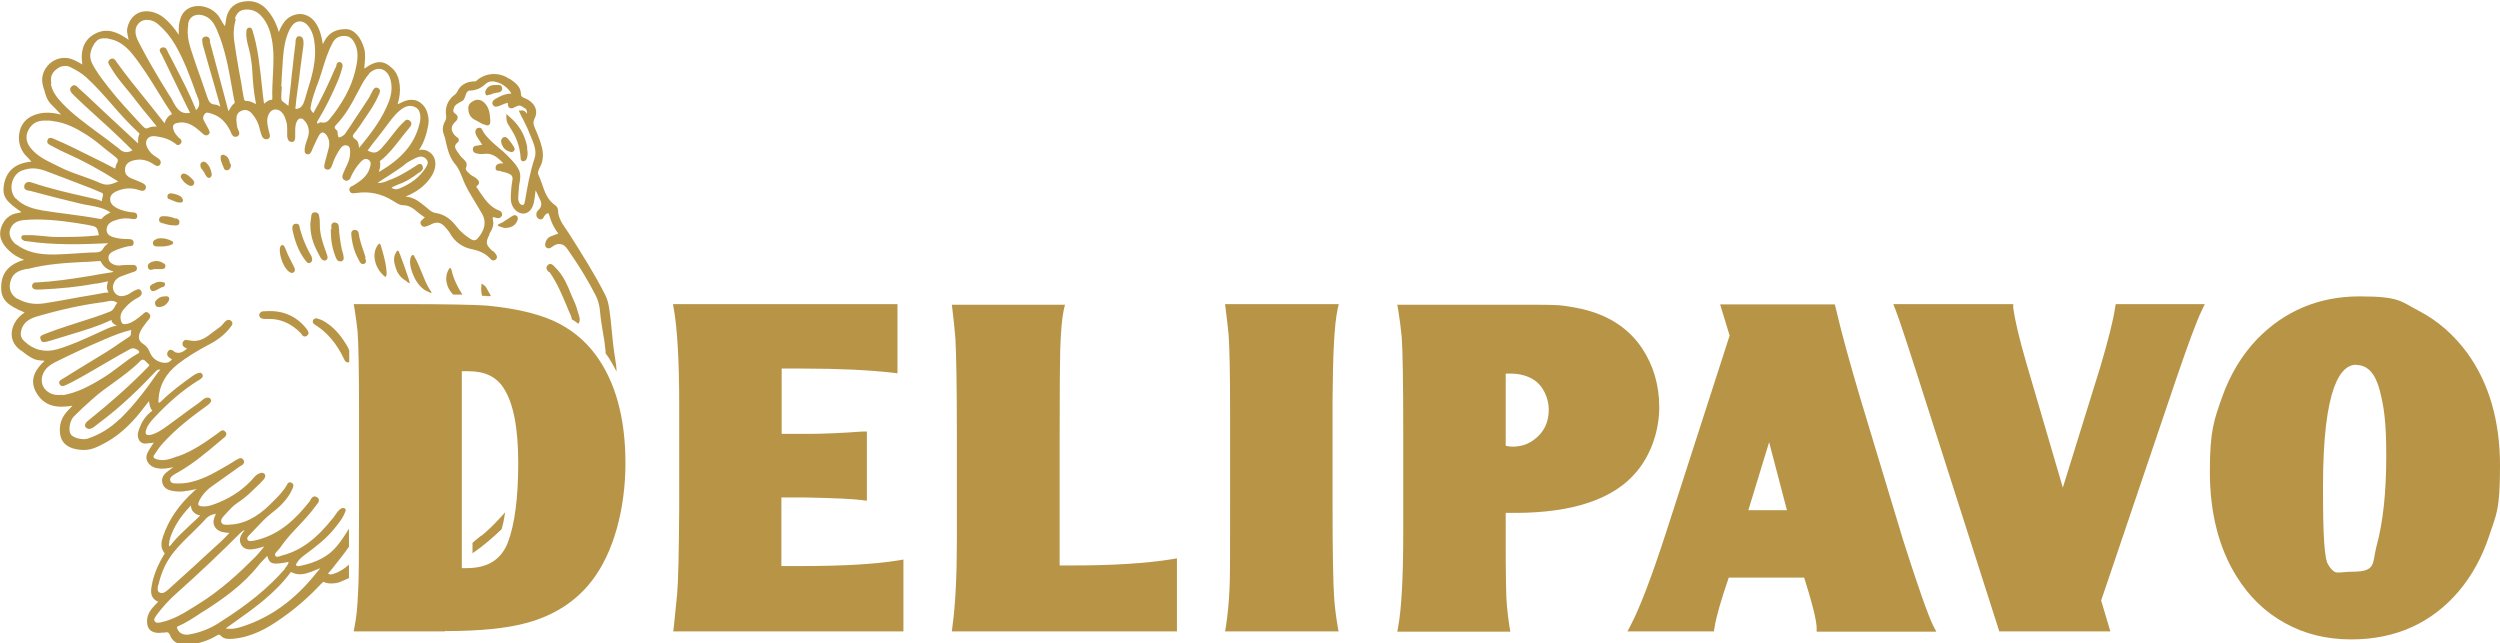
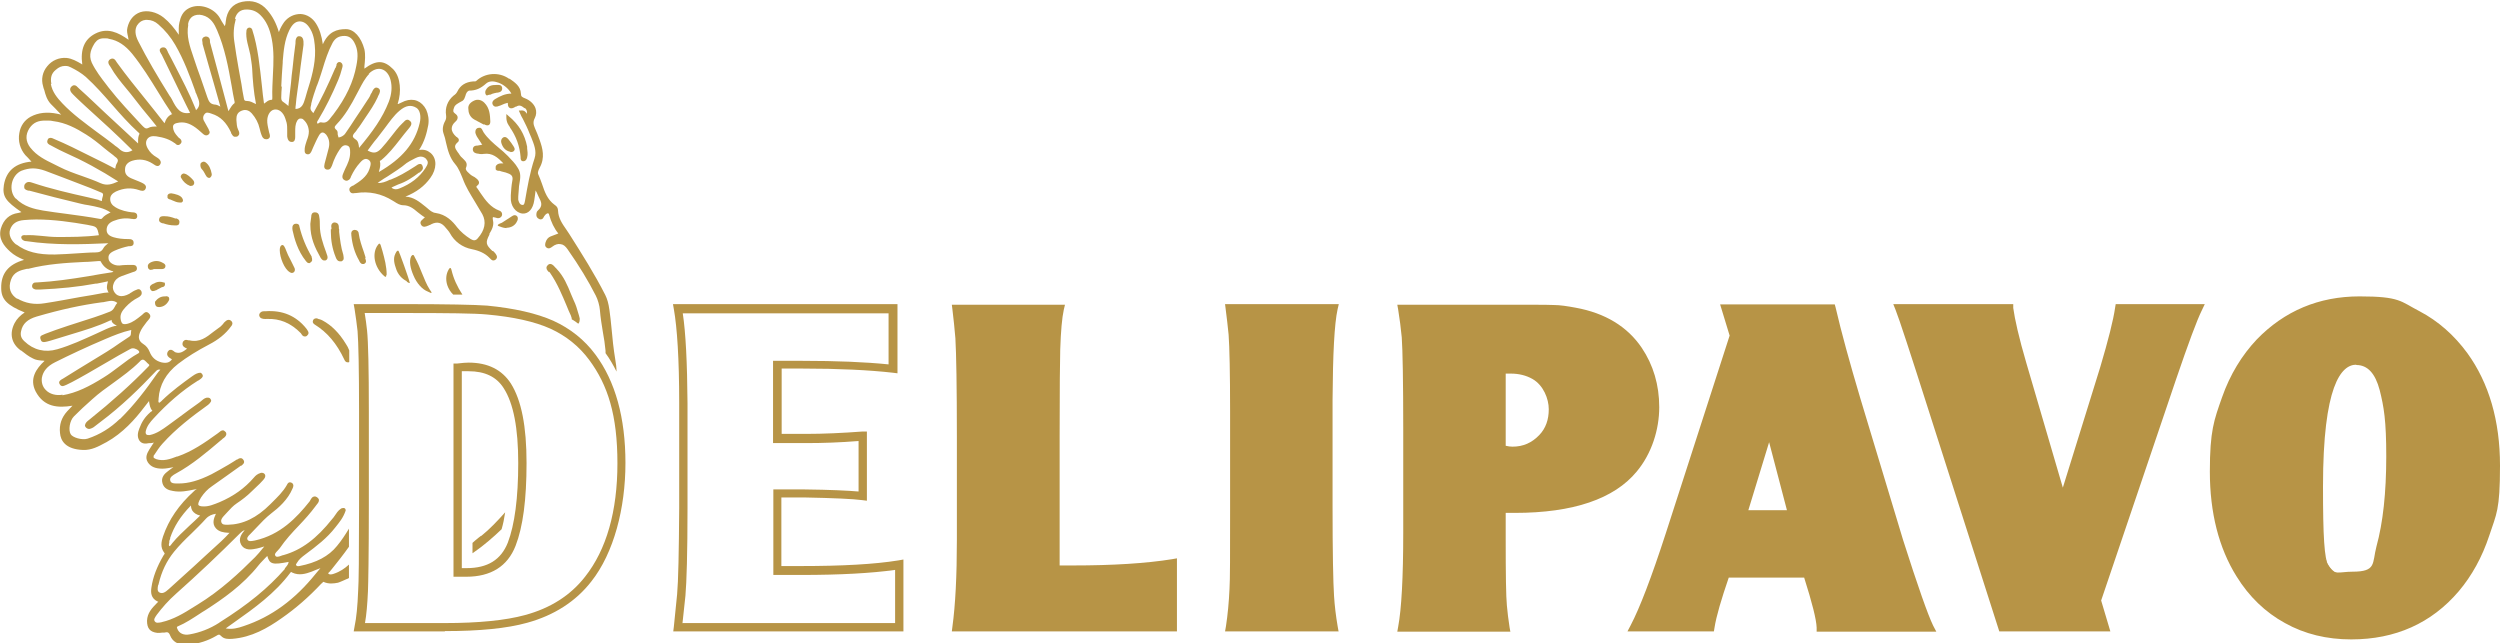
<svg xmlns="http://www.w3.org/2000/svg" viewBox="0 0 841.8 216.6" version="1.1" id="Capa_1">
  <defs>
    <style>
      .st0 {
        fill: #b79446;
      }
    </style>
  </defs>
  <path d="M162.9,41.8c.4.2.8.4,1.1.4s.4,0,.6-.1c.3-.2.5-.5.5-1.2-.1-2.2-.2-4.5-2-6.3-1-1-2.3-1.3-3.5-.7-1.7.8-2,1.9-1.9,2.7,0,1.2.4,2.8,2.1,3.7,1,.5,2.1,1.1,3.2,1.7" class="st0" />
  <path d="M109.2,87.7c.1,0,.3,0,.4,0,1-.4.7-1.5.5-1.9l-.3-.9c-1.1-3-2.1-5.9-2.1-9,0-.9,0-1.9-.2-2.9-.1-1.4-1-1.5-1.5-1.5-1.1,0-1.2,1-1.2,1.5-.1.9-.2,1.7-.3,2.3v.4c0,4.4,1.5,7.6,3.4,11,.2.3.6,1,1.2,1" class="st0" />
  <path d="M103.2,110.7c-3.5-4.4-8.1-6.3-13.8-5.9-.7,0-1.4-.1-2,.8-.3.6,0,1,.2,1.3.7.6,1.5.5,2.3.5,4.3-.2,8.1,1.4,11.4,4.8,0,0,.1.2.2.3.2.3.5.8,1.1.8,0,0,0,0,.1,0,.3,0,.6-.1.8-.4.9-.8,0-1.7-.3-2.2h0Z" class="st0" />
  <path d="M171.7,42.7v.2c2.1,3,3.3,6.3,3.6,10v.2c0,.3,0,1.2.9,1.2h0c.6,0,1.1-.4,1.3-1.3.3-1.1.1-2.1,0-3.1v-.5c-.8-4.1-2.7-7.4-6.2-10.3l-.8-.7v1.1c0,1.7.7,2.6,1.2,3.3" class="st0" />
  <path d="M105,86.5c-1.9-3.2-3.3-6.6-4.2-10.3,0-.4-.3-.7-.6-.8-.3-.1-.6-.1-1,0-.9.4-.8,1.4-.7,2.1h0c.6,2.8,1.7,6.9,4.5,10.4.2.2.5.7,1,.7s.3,0,.5-.2c.4-.2.5-.5.6-.7,0-.4,0-.8-.2-1.2" class="st0" />
  <path d="M111.4,77.2c0,.2,0,.4,0,.6v.2c0,2.9.5,5.8,1.6,8.5.2.6.6,1.5,1.5,1.5s.3,0,.4,0c.3,0,.5-.3.7-.5.3-.5,0-1.3,0-1.7-.8-2.5-1.1-5.1-1.4-7.7v-.9c-.1-.1-.1-.3-.1-.4,0-.5,0-1.2-.5-1.6-.3-.2-.6-.3-1-.3-.3,0-.6.2-.8.4-.3.4-.3.9-.2,1.4,0,.2,0,.4,0,.5" class="st0" />
  <path d="M144.1,98.2c1.5.8,1.5.5.6-.7-1.1-1.7-1.8-3.6-2.6-5.5-.7-1.8-1.5-3.7-2.5-5.5-.3-.9-.8-.8-1.2-.1-.7,1.6-.2,4,.8,6.3,1.1,2.7,3,4.8,4.9,5.5" class="st0" />
  <path d="M123.1,86.7c-.2-.6-.4-1.3-.6-1.9-.7-2-1.4-4-1.7-6.1,0-.5-.3-.9-.6-1.1-.2-.1-.5-.2-.9-.2-1.1.2-1.1,1.2-1,1.6,0,0,0,.1,0,.2h0c.3,3.1,1.1,5.9,2.6,8.5h0c.2.5.6,1.2,1.2,1.2s.3,0,.4,0c1.1-.4.7-1.4.5-1.8v-.2Z" class="st0" />
  <path d="M130.2,92.6c0-2.9-.7-5.4-1.4-8-.2-.7-.4-1.3-.6-2-.2-.6-.5-.8-.9-.2-2.2,2.8-1.3,7.6,2,10.5.5.5.8.4.8-.4" class="st0" />
  <path d="M136.9,94.8s.8.6,1.1.5c-.3-1.5-3.6-10.6-3.8-10.8-.5-.5-1.1,1-1.1,1-.8,1.6-.3,3.4.3,5.1.6,1.8,1.9,3.3,3.6,4.1" class="st0" />
  <path d="M97.4,91.6c.2,0,.5.3.8.3s.4,0,.7-.2c.4-.3.5-.9.3-1.4-.8-1.6-1.3-2.7-2.2-4.4-.7-1.5-1.1-3.2-1.8-3.4-.7,0-1,.7-1,1.7,0,2.6,1.6,6.4,3.3,7.4" class="st0" />
  <path d="M59.2,73.6h-.1c-1.3-.5-2.4-.8-3.7-.8,0,0-.2,0-.3,0-.5,0-1.3,0-1.5.9-.3,1.1.8,1.4,1.2,1.5h.2c1.1.4,2.4.7,3.9.7h0s0,0,0,0c0,0,.2,0,.3,0,.4,0,1.1,0,1.2-.9.2-1.1-.8-1.4-1.2-1.5" class="st0" />
  <path d="M170.5,76.7c1.6,0,3-.8,3.6-2.2.2-.3.5-1.1,0-1.7-.3-.3-.8-.6-1.7,0-1.1.7-2.2,1.4-3.4,2.2,0,0-1.5.5-1.4.9,0,.2.8.4.8.4.7.3,1.5.5,2.2.5" class="st0" />
-   <path d="M52.8,80.5c-1.2.3-1.3,1-1.3,1.4,0,.5.3,1.1,1.5,1.1s0,0,0,0c.2,0,.5,0,.7,0,1.4,0,2.8,0,4.4-.8.3-.3.3-.6,0-.9-1.8-1-3.5-1.3-5.4-.9" class="st0" />
-   <path d="M171.9,51.2h0s0,0,0,0c.4,0,1,0,1.3-.6.2-.3.1-.7-.2-1.2-.5-.8-1.1-1.7-1.8-2.5-.3-.3-.9-1.1-1.8-.6-.6.4-.8,1.1-.6,1.8.5,1.7,1.5,2.7,3,3" class="st0" />
+   <path d="M171.9,51.2h0c.4,0,1,0,1.3-.6.2-.3.1-.7-.2-1.2-.5-.8-1.1-1.7-1.8-2.5-.3-.3-.9-1.1-1.8-.6-.6.4-.8,1.1-.6,1.8.5,1.7,1.5,2.7,3,3" class="st0" />
  <path d="M164.1,32c.2,0,.5,0,.6-.1,0,0,.1,0,.2,0,.3,0,.6-.2.8-.3.6-.2,1.1-.3,1.6-.4h.2c.6-.1,1.7-.3,1.6-1.6-.2-1.1-1.1-1-1.6-1-.1,0-.3,0-.4,0h0c-1.4,0-2.7.2-3.5,1.7-.2.3-.3.9-.1,1.4.2.4.5.5.7.5" class="st0" />
  <path d="M51,90.8c.3,0,.5,0,.8-.2h.7c.6,0,1.2,0,1.9,0,.3,0,1.2,0,1.3-.9.1-.7-.5-1-.9-1.2-1.2-.7-2.4-.8-3.7-.3-1.3.5-1.4,1.2-1.3,1.7,0,.5.4.8.6.9.1,0,.3.1.5.1" class="st0" />
  <path d="M67.8,54.7c-.2.2-.3.4-.3.6,0,0-.2,1,.5,1.7.7.7,1,1.7,1.6,2.5.2.2.5.4.7.4s.2,0,.3,0c.4-.2.8-.8.7-1.3-.3-1.7-.9-3-1.9-3.8-.8-.7-1.4-.2-1.6,0" class="st0" />
  <path d="M62.1,58.4h0c-.5,0-.9.2-1.1.6-.2.3-.2.6,0,.9.7,1.3,1.7,2.2,3,2.7h0c0,0,.2,0,.3,0,.7,0,1-.4,1.1-.9,0-.3,0-.7-.5-1.2-.6-.7-2-2-2.8-2" class="st0" />
-   <path d="M77.5,55.2c-.3-1.2-.5-2.6-2.3-3.1-.6,0-.9.3-.9.7-.1,1.2.3,1.8.6,2.6,0,.3.2.5.3.7.1.5.3,1,.8,1.2,0,0,.2,0,.4,0s.2,0,.4,0c.6-.3,1.1-1.1.9-2v-.2Z" class="st0" />
  <path d="M55.4,99.8c-1.3,0-2.4.7-3.2,1.8h0c0,.1,0,.3,0,.3,0,.7.2,1,.4,1.2.2.2.5.3.9.3s0,0,.2,0c1.4-.1,2.5-.9,3.2-2.3.2-.4,0-.8,0-.9-.3-.5-1-.5-1.2-.4" class="st0" />
  <path d="M52.8,97.6c.5-.3,1-.5,1.7-.9.9-.1,1.2-.6,1-1.5-1.5-.5-2.6-.4-3.7.3,0,0-.2,0-.3.1-.4.2-1.4.7-.9,1.7.1.3.4.6.6.7.1,0,.2,0,.4,0,.4,0,.7-.2,1-.3h.2Z" class="st0" />
  <path d="M57.7,65.1c-.7,0-1.1.2-1.3.7,0,.3,0,.6,0,.8.1.2.3.4.6.5.4,0,.7.3,1.1.4.7.3,1.5.7,2.5.7s.3,0,.5,0c.6-.3.6-.7.4-1.2-.5-1.3-2.6-1.7-3.8-1.9" class="st0" />
  <path d="M162,180.4c-.7.5-1.3,1-2,1.6-.3.3-.6.5-.9.8v3.5c3.8-2.6,7.1-5.5,9.8-8.1.5-1.7.9-3.6,1.2-5.7-2.5,2.8-5.1,5.6-8.1,8" class="st0" />
  <path d="M106.3,193.2c-7,8.7-14.9,14.5-24.2,17.6-2,.7-3.9,1.2-6.1.8.9-.7,1.9-1.3,2.8-2,6.8-4.8,13.8-9.8,19-16.8.2-.2.2-.3.6,0,2.3,1.1,4.6.4,6.5-.3,1-.4,1.9-.8,3-1.2-.6.7-1.1,1.3-1.6,1.9M73.8,209.7c-3.1,2-6.5,3.3-9.9,3.9-2,.4-3.6-.3-4.2-1.9-.2-.6-.2-.6.2-.8,2.6-1.1,5-2.7,7.3-4.2.6-.4,1.2-.8,1.9-1.2,5.9-3.8,12.7-8.5,18-15.2.7-.9,1.5-1.6,2.3-2.5.2-.2.4-.4.6-.6.8,2.9,1.9,3,7.2,2-.2.9-.4,1.1-1.3,2.2v.2c-5.6,6.4-12.3,11.9-22,18M54.5,209.5c-1.2.2-1.9.4-2.4-.3-.4-.6,0-1.2.7-2.2,1.8-2.4,3.9-4.8,6.5-7.1,7.2-6.4,14.5-13.3,21.7-20.5.4-.4.8-.7,1.4-.9-1,1.2-2.3,2.9-1.2,4.9,1.3,2.2,3.7,1.6,5.3,1.3.8-.2,1.6-.4,2.5-.7,0,0,0,0,0,0-.2.2-.3.4-.5.6-.9,1.1-1.7,2.1-2.6,3-5.3,5.3-11.7,11.3-19.4,16l-1.3.8c-3.3,2.1-6.8,4.2-10.8,5.1M53.4,197v-.3c1-4.3,2.7-7.8,5.2-10.9,1.8-2.2,3.8-4.2,5.8-6.1,1.6-1.6,3.3-3.2,4.9-5,1-1.1,2.1-1.5,3.4-1.7-.7,1.5-1.4,3.3,0,4.9,1.1,1.2,2.6,1.4,4.1,1.5.2,0,.3,0,.5,0-1.8,2-3.8,3.8-5.7,5.5-.8.7-1.5,1.4-2.3,2.1-2.7,2.5-5.4,5-8.1,7.4-1.4,1.3-2.9,2.6-4.3,3.9-1.3,1.2-2.2,1.7-3.2,1.2-.8-.4-.7-1.4-.4-2.7M57,182.6v-.3c0-.3.2-.6.3-.9v-.3c1.3-3.8,3.4-7.2,7-10.9,0,.7.2,1.3.5,1.8.5.7,1.3,1.3,2.6,1.6-1.2,1.2-2.4,2.3-3.6,3.4-2.1,2-4.1,3.8-5.8,5.9,0,.1-.2.2-.3.4-.2.2-.5.7-.6.6-.3-.1-.3-.5-.1-1.2M40.3,141.1c-3.1,3-6.6,5.2-10.8,6.6-1.9.6-5.1-.4-5.7-1.5-.8-1.3-.4-4.5,1.1-6,1.9-1.9,3.8-3.7,6.2-5.8,2.2-2,4.7-3.8,7.1-5.5,3-2.2,6.1-4.4,8.8-7.1.4-.5.8-.7,1.1-.7.4,0,.8.4,1.2.8.2.2.3.4.5.5.1.1.5.4.5.5s0,.1-.3.5c-5.8,6-12.3,11.8-19.9,17.9-.8.6-1.3,1-1.5,1.9,0,.7.9,1.4,1.7,1.2,1.2-.4.9-.3,3.5-2.3,7.1-5.3,13.4-11.5,18.5-16.9.6-.7,1.1-.9,1.7-.7,0,0,0,0-.1.1-.4.4-.7.8-1,1.2-3.6,5.2-7.7,10.6-12.5,15.3M21.1,132.9c-2.2.4-4.4-.2-5.7-1.6-1.1-1.1-1.5-2.6-1.3-4.1.4-2.2,1.8-3.9,4.4-5.2,5-2.5,10.5-5.1,17.1-7.9,2.6-1.1,5.5-2.3,8.6-3,0,.3-.1.6-.1.9,0,.7-.1,1.1-.6,1.4-1.1.7-2.2,1.5-3.3,2.2-1.3.9-2.7,1.9-4.2,2.8l-1.3.8c-4.3,2.6-13.4,8.2-13.5,8.3-.6.3-1.2.7-1.3,1.2,0,.6.5,1.4,1.3,1.3,1.9-.3,13.8-7.5,18.9-10.4l3.8-2.1c.5-.3,1.2-.3,1.8,0,.6.2,1.1.6,1.2,1,0,.1,0,.2-.2.4-2.4,1.3-4.6,3-6.7,4.6-1.6,1.2-3.3,2.5-5.1,3.6-4.8,3-9.1,5.2-13.9,6M8,114.7c-.9-.9-1.2-1.9-.9-3.2.5-2.5,2.2-4,5.2-4.9,8.2-2.4,15.2-3.9,21.9-4.8.4,0,.9-.1,1.3-.2.7-.1,1.3-.3,2-.3s1.4.2,2,.7c-.4.4-.6.8-.8,1.2-.4.7-.7,1.3-1.6,1.7-3.5,1.4-7.3,2.6-10.8,3.7-3.5,1.1-12.3,4-12.6,4.6-.2.3-.2.7,0,1.1.1.4.3.7.6.8.5.2,1.1,0,1.6-.1.3,0,5.9-1.8,8.3-2.5,4.3-1.3,8.7-2.6,12.9-4.6h.2c0-.1.2-.2.3-.2-.3,1.2,2,2,1.7,2-1.6,0-5.4,2-7,2.7-4.2,1.9-8.5,3.9-13,5.2-4.1,1.2-8,.3-11.1-2.7M5.9,100.7c-2.4-1.5-3.2-3.7-2.2-6.5.9-2.6,3.1-3.2,5.4-3.7h.5c6.2-1.6,12.6-2,18.8-2.3,1.6,0,3.1-.2,4.8-.3.1,0,.2,0,.3,0,.2,0,.3,0,.4.1.9,1.8,2.3,2.9,4.3,3.4-.2.2-.4.3-.6.3-1.3.2-2.5.4-3.8.6-1.3.2-2.7.5-4,.7-6.1,1-11.7,1.8-17.3,2.1h-.2c-.4,0-.9,0-1.2.4-.2.2-.3.5-.3.8,0,.9.8,1.1,1.3,1.2.1,0,.2,0,.3,0,.3,0,.7,0,1,0,6.8-.3,12.9-.9,18.8-2h.4c1.4-.3,3.1-.6,3.4-.7.7-.4,0,.6,0,2,0,.9.8,2.3.8,1.7,0,0-1.3,0-1.7.1-2.7.5-5.3,1-8,1.4-3.9.7-8,1.5-12,2.1-3.5.6-6.6,0-9.3-1.6M5.5,82.4c-1.8-1.4-2.7-3.4-2.1-5.1.7-2,2.2-3,4.7-3.2,1.4-.1,2.7-.2,4.1-.2,6,0,12,.9,17.2,1.8,3.2.6,3.3.6,3.9,3.5-4.7.6-9.5.6-14.1.6-3.4,0-7.1-.8-10.6-.6-2.2-.3-1.7,2,.3,2,9.3,1.4,18.7,1.1,27.6.7,0,0-.2.1-.3.2-.5.4-1.1.9-1.4,1.5-.6,1.1-1.4,1.4-2.7,1.4-2,0-4,.2-6,.3-2.5.2-5.1.3-7.6.4-5.7.1-9.7-.9-13-3.4M33.8,79.7h0s0,0,0,0ZM5.3,66.9c-1.2-1.3-1.7-3.2-1.3-5.2.4-1.9,1.6-3.5,3.2-4.2,1.3-.5,2.6-.8,3.9-.8s2.7.3,4.1.8c3.8,1.4,7.6,2.9,11.3,4.3l3.9,1.5c.6.2,1.1.5,1.7.7.6.3,1.3.5,1.9.8.9.3.8.8.5,1.7-.1.4-.2.7-.2,1.2-.2,0-.4-.1-.6-.2-.2,0-.4-.1-.5-.2l-3.3-.8c-6.3-1.4-12.8-2.9-19.1-5-.6-.2-1.3-.4-1.9,0-.3.2-.6.5-.7.9-.1.4,0,.7,0,1,.3.5.9.7,1.4.8.1,0,.2,0,.3,0,5.5,1.5,11.4,3,17.3,4.4.9.2,1.7.4,2.6.5,2.6.5,5.2.9,7.5,2.5,0,0-.1,0-.2,0-1,.5-2,1-2.7,1.9-.2.2-.3.3-.8.2-3.8-.7-7.6-1.2-11.3-1.7-2.5-.3-5.2-.7-7.8-1.1-2.9-.5-6.5-1.3-9.2-4.1M10.2,49.7c-1.6-2.1-1.7-4.3-.3-6.5,1.4-2.1,3.2-2.6,5.3-2.6s1.8,0,2.8.2c4.1.5,7.7,2.4,11,4.5,2.1,1.3,4.1,2.9,6,4.5,1,.8,2.1,1.7,3.2,2.5l.2.2c1.2.9,1.7,1.3.9,2.6-.3.5-.4,1.1-.5,1.7,0,0,0,0,0,0l-3.7-1.9c-3.6-1.8-7.3-3.6-10.9-5.4-1.9-.9-3.8-1.8-6.2-2.8-.4-.2-.9-.4-1.4-.2-.2,0-.5.3-.6.7-.4,1,.5,1.5,1,1.7l1.3.7c1.1.6,2.3,1.2,3.4,1.7,6.3,2.8,12.2,6,18.1,9.8-2.2,1-3.8,1.5-5.9.6-2-.9-4.2-1.7-6.2-2.4-2.6-.9-5.4-1.9-7.9-3.2-.5-.3-1.1-.5-1.6-.8-2.9-1.4-5.9-2.9-7.9-5.5M17.3,28.3c-.4-2.1,0-3.6,1.5-4.8,1-.9,2-1.3,3.1-1.3s1.3.2,2,.5c1.8.9,3.5,1.9,5,3.2,3.2,2.9,6.1,6.2,8.8,9.3,2.8,3.2,5.7,6.5,8.9,9.4h.1c0,.2.2.3.3.4-.5.9-.5,1.8-.5,2.6,0,.2,0,.5,0,.7l-2.8-2.6c-2.8-2.6-5.5-5.1-8.3-7.7-1.2-1.1-2.4-2.3-3.6-3.4-1.8-1.7-3.5-3.3-5.3-4.9,0,0-.1-.1-.2-.2-.3-.3-.7-.8-1.3-.8h0c-.4,0-.7.2-1,.5-.9,1,0,2,.6,2.6.8.8,1.6,1.6,2.8,2.7l1.4,1.3c5.2,4.7,10.6,9.6,15.8,14.8-1.7,1-3.2.8-4.6-.6-.4-.4-.8-.6-1.2-.9-.2-.2-.4-.3-.6-.5-1.8-1.4-3.7-2.8-5.5-4.1-4-3-8.2-6-11.7-9.7-1.7-1.8-3.4-3.8-3.9-6.6M32,14.4c.7-1,1.6-1.5,3-1.5s1.1,0,1.8.2c2.9.5,5.4,2.2,7.7,5,3.3,4.1,6.1,8.6,8.8,13,1.4,2.3,2.9,4.7,4.4,6.9v.2c.2,0,.2.1.3.2,0,0,0,0,0,0-1.5.6-2.1,1.7-2.6,3.1-2-2.6-4.1-5.2-6.1-7.7-3.3-4.1-6.8-8.4-9.9-12.7,0,0-.1-.2-.2-.3-.3-.5-.9-1.5-2-.9-.4.2-.6.5-.7.8-.1.6.2,1.1.5,1.5,0,0,.1.2.2.3,1.5,2.7,3.5,5.1,5.4,7.4.8,1,1.7,2,2.5,3.1,1.8,2.4,3.7,4.7,5.7,7.1.7.8,1.3,1.7,2,2.5-1.1,0-2,0-2.9.5-.6.3-1,.2-1.7-.5l-.4-.4c-3.8-4.1-7.8-8.3-11.3-12.8l-.6-.8c-1.8-2.3-3.7-4.8-5-7.5-1.2-2.7-.1-4.9,1.2-6.9M46.3,8.4c.6-1,1.6-1.6,2.7-1.7.2,0,.4,0,.6,0,1.3,0,2.6.5,3.7,1.5,2.3,2,4.2,4.3,5.7,6.9,2.9,5,4.9,10.4,6.8,15.7v.2c.2.4.4.7.5,1.1.8,1.9,1.4,3.5-.3,5,0-.2-.2-.4-.2-.6-2-5-4.6-9.9-7-14.6-.8-1.5-1.5-3-2.3-4.4,0,0,0-.2-.1-.3-.2-.4-.4-1-1-1.2-.3-.1-.6,0-.9,0-.4.2-.6.4-.7.7-.1.5.2,1,.4,1.3,0,.1.1.2.2.3,2.7,5.6,5.4,11.2,8.1,16.7l1.5,3c-3.3.6-4.6-1.5-6.1-4.5-.1-.2-.3-.5-.4-.7,0-.1-.2-.2-.3-.4-4.3-6.9-7.7-12.7-10.6-18.4-1.2-2.3-1.3-4.2-.3-5.7M63.3,8.2c.2-1.3.8-2.2,1.6-2.7.8-.5,2-.7,3.2-.4,2.9.7,4.1,3,5,5.1,2.6,6,3.8,12.5,4.9,18.7.3,1.8.6,3.6,1,5.4,0,.3,0,.4,0,.4-.8.6-1.2,1.3-1.7,2.1-.1.2-.2.4-.4.6l-1-3.8c-1.7-6.5-3.5-13-5.2-19.4,0-.1,0-.3,0-.4,0-.4-.1-1-.6-1.3-.2-.1-.4-.2-.6-.2s-.3,0-.4,0c-.4.1-.7.3-.9.6-.3.5,0,1.1,0,1.6,0,.1,0,.2,0,.3.7,2.5,1.4,4.9,2.1,7.4.6,2,1.1,3.9,1.7,5.9.6,2,1.1,4,1.7,6l.5,1.8s0,0,0,0c-.7-.4-1.3-.7-2-.7-1.5-.2-1.9-1.1-2.4-2.5-.7-2.1-1.5-4.3-2.2-6.4-.8-2.2-1.6-4.4-2.3-6.6l-.2-.6c-1.2-3.5-2.4-7-1.7-10.8M79.1,6.3c.6-2.1,1.9-3.1,3.9-3.1h0c1.9,0,3.4.6,4.7,1.9,1.9,1.9,3.1,4.4,3.8,8,.8,4,.6,8.1.4,12-.1,2.5-.3,5.2-.2,7.8h.5s-.5,0-.5,0c0,.6,0,.6-.2.7-.8,0-1.4.4-1.9.8-.2.2-.5.3-.7.5-.3-2-.5-3.9-.7-5.9-.7-6.2-1.3-13-3.3-19.1-.4-.9-1.7-.8-1.9.3-.4,2.8.8,5.7,1.3,8.3.2,1.5.5,3,.6,4.5h0c.2,4,.5,7.9,1.3,12,0,0,0,0-.1,0-1-.5-1.9-1-2.9-1s0,0-.1,0c-.7,0-.9-.2-1-1-.3-1.6-.6-3.1-.8-4.7-.3-1.8-.7-3.6-1-5.5-.5-2.9-1-5.8-1.4-8.8-.4-2.5-.2-5.1.5-7.6M47,45.1h0l.4.3-.4-.3ZM94.7,29.2c.1-2.6.3-5.4.5-8.1v-.5c.3-3.5.6-7.1,2.2-10.4,1-2,2-2.9,3.4-3,1.4,0,2.6.7,3.7,2.6,1.3,2.2,1.5,4.8,1.6,7.2.1,4.8-1.3,9.5-2.7,13.9l-.6,2.1c-.6,2-1.1,3.6-3.3,3.7,0-.5,0-1,.1-1.4.1-1.4.3-2.9.5-4.3.4-2.8.8-5.7,1.1-8.5.3-2.5.7-4.9,1-7.4,0-.7.1-1.7-.4-2.4-.2-.3-.6-.5-1-.5,0,0,0,0-.1,0-.2,0-.4,0-.6.2-.5.4-.6,1.2-.6,1.9v.3c-.4,2.8-.7,5.6-1,8.5-.2,1.6-.4,3.1-.5,4.7-.2,2-.5,4-.7,6.1l-.2,1.8c0,0-.1-.1-.2-.2-.6-.5-1.1-.9-1.7-1.3-.4-.3-.5-.7-.5-1.4,0-1.2.1-2.4.2-3.7M106.7,28.9c.3-.7.5-1.4.8-2.2.4-1.1.7-2.2,1.1-3.4.9-3,1.9-6.1,3.4-8.9.9-1.6,2.1-2.3,4-2.3,1.4,0,2.5.7,3.3,2.2,1.3,2.4,1.3,4.8.7,7.8-1,5.4-3.4,10.7-7.8,16.5-.2.2-.3.4-.5.6-1.1,1.5-1.8,2.4-3.5,2-.5-.1-.8.2-1.1.4,0,0-.2.1-.2,0-.3-.4-.1-.7.3-1.3h0c2.4-4,4.6-8.4,6.7-13.4.5-1.2.9-2.4,1.2-3.6l.2-.7c.2-.6,0-1.4-.8-1.7-.1,0-.2,0-.3,0-.6,0-.9.7-.9.9,0,0,0,.1,0,.2,0,.2-.1.3-.2.5,0,.1,0,.3-.2.4-2.6,6.1-4.9,10.8-7.4,15.2-1.1-1.2-1.1-1.4-.7-3v-.2c.5-2.1,1.2-4.1,1.9-6.1M124.1,24.9c1.4-1.4,3-2,4.4-1.6,1.4.4,2.5,1.7,3,3.6.6,2.3.4,4.8-.6,7.4-2.1,5.4-5.4,10-10,15.5-.1-1.2-.3-2.3-1.1-2.8-.6-.4-1-.8-1-1.1,0-.4.3-.9.8-1.4.2-.2.4-.5.6-.8.2-.3.4-.6.6-.8.2-.3.5-.7.7-1,.5-.8,1.1-1.6,1.6-2.4,1.5-2.2,3-4.4,4.1-6.8,0-.1.1-.3.2-.5.4-.7,1-1.9,0-2.5-.2-.1-.4-.2-.6-.2s-.2,0-.3,0c-.6.2-.9.8-1.2,1.4,0,.2-.2.3-.2.4-.2.3-.4.6-.5,1-.2.4-.5.9-.8,1.3-1.4,2.1-2.7,4.2-4.1,6.2-1.1,1.7-2.2,3.4-3.4,5.1-.6.9-1.6,1.3-2.3,1.4-.1-.1-.2-.8-.3-1.1,0-.2,0-.4,0-.5,0-.5-.3-.9-.6-1.1-.3-.3-.4-.5-.4-.7,0-.3.2-.6.6-1,2.9-3,5-6.7,6.8-10.2.3-.5.5-1,.8-1.5,1-1.9,2-3.9,3.5-5.4M134.5,37.3c2.1-1.8,3.9-2.1,5.7-1,1.2.7,1.7,2.9,1.1,5.2-1.6,6.8-5.9,11.9-13.7,16.4,0-.2,0-.3.1-.5.3-1.1.5-2.1.2-3.2,0,0,.2-.1.3-.2.1,0,.2-.1.3-.2,2.3-1.9,4.2-4.3,6-6.6,1-1.3,2.1-2.7,3.2-4,.4-.5.9-1.1.8-1.7,0-.3-.2-.6-.6-.9-.2-.2-.5-.3-.7-.3-.6,0-1,.5-1.3.8,0,.1-.2.2-.3.3-1.5,1.4-2.7,3.1-3.9,4.6-1.1,1.4-2.2,2.8-3.4,4.1-1.4,1.4-2.4,1.6-4.1.8-.3-.2-.4-.2-.4-.2,0,0,0-.1.2-.3.4-.5.7-1,1.1-1.5.6-.8,1.2-1.6,1.9-2.4.9-1.1,1.7-2.3,2.6-3.4,1.5-2,3-4.2,4.9-5.8M143.5,53.6c.9.9.6,1.7-.3,3.1-2,3-4.8,5.2-8.8,6.8-1,.4-1.8.3-2.6-.3.1,0,.2-.1.3-.2.7-.3,1.3-.6,2-.9,2.7-.9,4.9-2.4,7-4h.2c.4-.4,1-.8,1.1-1.4,0-.3,0-.6-.2-1-.2-.4-.5-.5-.7-.5-.6,0-1,.3-1.4.6,0,0-.2.1-.3.2-3.1,2-5.7,3.5-8.3,4.5h-.2c-1.4.7-2.7,1.2-4.1,1.1,0-.1.3-.2.5-.4l.3-.2c.8-.6,1.7-1.1,2.5-1.6,2.1-1.4,4.4-2.8,6.4-4.5.7-.5,1.5-.9,2.3-1.3.3-.2.6-.3,1-.5,1.3-.6,2.4-.5,3.4.5M117.5,194.1c0-1.1,0-2.4,0-4-1.4,1.3-3,2.4-5.1,3.1-.8.3-1.5.3-1.8,0-.1-.1-.2-.2.4-.7.2-.2.3-.3.4-.5l.2-.2c2-2.5,4-5,5.9-7.7,0-1.8,0-3.9,0-6.1-1.2,2-2.5,4-4,5.8-2.8,3.5-7,5.7-12.7,6.8-.8.2-1-.2-1.1-.3-.1-.2,0-.4.3-.8h0c.7-1.2,1.6-1.9,2.8-2.8,3.9-2.9,7.3-5.5,10.1-9.1,1.4-1.8,2.6-3.1,3.5-5.7,0-.9-.7-1-1.5-.7-1.2.8-1.5,1.5-2.3,2.6-.2.3-.4.6-.7.9-5.3,6.7-10.4,10.5-16.4,12.2-.2,0-.4.1-.7.2-1,.4-1.8.6-2.1,0-.3-.5,0-.9.8-1.7.2-.3.5-.5.7-.8,1.9-2.8,4.2-5.3,6.5-7.7,1.9-2,3.8-4.1,5.5-6.4,0-.1.2-.2.3-.4.4-.5.9-1,.9-1.7,0-.4-.3-.7-.7-1-.3-.2-.6-.3-1-.2-.6.1-.9.7-1.2,1.2-.1.2-.2.4-.3.5-4.3,5.4-9.8,11.2-18.4,13.1-1.1.2-2,.4-2.4-.2-.4-.5,0-1.2.9-2,.7-.7,1.4-1.5,2.1-2.2,1.5-1.6,3.1-3.3,4.9-4.7,2.5-1.9,5.6-4.6,7.2-8.4.2-.4.6-1.3-.2-1.9-.4-.2-.6-.2-.8-.2-.5.1-.7.5-.9.9-1.3,2.3-3.2,4.1-5,5.9l-.6.6c-4.6,4.6-9.2,6.8-14.3,6.9-1,0-1.8,0-2.1-.7-.1-.2-.5-.9.7-2.2.4-.4.8-.9,1.2-1.3,1-1.1,2-2.2,3.2-3,1.8-1.2,3.5-2.5,5-4,1.7-1.6,4.2-3.9,4.5-4.7.4-.9-.2-1.7-1.3-1.6-1.3.4-1.8.9-2.4,1.6-3.1,3.6-6.9,6.3-11.6,8.3-1.8.7-3.7,1.6-5.8,1.4-.5,0-1.2-.2-1.3-.5-.1-.2-.1-.9.9-2.5,1-1.5,2.2-2.8,3.7-3.8,1.6-1.1,3.2-2.3,4.8-3.4,1.6-1.2,3.3-2.3,4.9-3.5h.2c.4-.4,1.3-.9.7-1.9-.2-.3-.4-.5-.7-.6-.5-.1-1,.1-1.3.4h-.2c-1,.7-2,1.2-2.9,1.8-1.9,1.1-3.8,2.2-5.7,3.2-4.2,2.1-7.7,3.1-11,3.1h-.2c-1.5,0-2.5,0-2.7-1.1-.2-1,.9-1.7,2-2.3,5.5-3,10.3-7.1,14.9-11l.5-.4c0,0,.2-.2.3-.3.5-.3,1.1-.8,1.2-1.4,0-.4,0-.7-.4-1-.3-.3-.5-.4-.7-.4h0c-.6,0-1,.4-1.5.8-.1.1-.3.2-.4.3-4.3,3.1-8.5,6-13.4,7.7h-.2c-2.3.9-4.6,1.7-7,.9-.5-.2-.8-.4-.9-.6,0-.3,0-.7.3-.9.8-1.2,1.6-2.5,2.7-3.7,4.5-5,9.8-9.1,15.4-13.1,0,0,1.1-.9,1-1.5-.2-.7-.6-1-1.5-.9-.9.2-1.3.7-2.3,1.5l-.4.3c-2.1,1.5-4.2,3-6.3,4.6-1.4,1-2.7,2-4.1,3-1.8,1.3-3.7,2.7-6.1,3.2-.5,0-.9,0-1.1-.2-.3-.3-.3-.7-.2-1.2.4-1.7,1.5-3,2.6-4.2,4.7-5.1,9.5-9.3,14.9-12.7.1,0,.2-.1.4-.2.7-.5,1.3-.9,1.3-1.5-.1-.4-.3-.8-.8-1-.9,0-1.8.5-2.5,1l-.3.2c-3.2,2.3-6.9,5-10.2,8.2,0,0-.1.2-.2.2-.4.4-.6.5-.7.5-.3-.1-.3-.4-.2-1.1v-.3c.3-4.6,2.5-8.5,6.6-11.7,3-2.3,6.4-4.4,10.4-6.5,3.1-1.6,5.6-3.6,7.4-6.1.3-.3.8-1.1.1-1.8-.2-.2-1-.9-2.1.2-.3.2-.5.5-.7.8-.4.4-.8.9-1.3,1.2-.6.5-1.3.9-1.9,1.4-2.4,1.9-4.7,3.7-8.1,2.9,0,0-.2,0-.3,0-.4-.1-1-.3-1.4,0-.3.2-.5.4-.6.8-.4,1.3,1.1,1.8,1.5,2,0,0,0,0,0,0,0,0,0,0,0,0-1.3,1-2.4,1.8-4,1.2-.1,0-.3-.2-.4-.3-.4-.3-.8-.6-1.3-.5-.3,0-.6.3-.8.6-.7,1.3.4,2,1.1,2.4l.3.2s0,0,0,0c-.8,1.1-1.9,1.4-3.6,1-1.9-.5-3.2-1.7-3.9-3.5-.5-1.2-1.1-2-2.2-2.7-1.4-.9-1.8-2.1-1.1-3.8.5-1.3,1.4-2.4,2.3-3.6l.6-.7c.4-.5,1.1-1.3.1-2.2-.9-.9-1.6-.1-1.9.2,0,0-.2.1-.2.2l-.5.4c-1.4,1.1-2.7,2.2-4.5,2.7-.8.2-1.3.2-1.7,0-.3-.2-.6-.8-.7-1.7-.2-1.6.6-2.7,1.7-3.9,1.2-1.3,2.6-2.4,4.2-3.2.6-.3,1-.7,1.2-1.2,0-.3.1-.7-.2-1.1-.3-.5-.8-.6-1-.5-.3,0-.5.2-.8.3,0,0-.2,0-.3.1-.4.2-.8.4-1.2.7-.2.1-.4.2-.6.4-1.3.7-2.5,1-3.5.7-.8-.2-1.4-.8-1.8-1.6-.4-.8-.4-1.7,0-2.6.4-1.1,1.4-2,2.6-2.4.8-.3,1.7-.6,2.5-.9l1.4-.5c.5-.1,1.4-.4,1.3-1.3-.1-1.2-1.2-1.1-1.7-1.1,0,0-.2,0-.3,0h0c-1.1,0-2.4,0-3.9.2-1.6.1-3.3-.8-3.6-2-.3-1.4.2-2.2,2-3,1.6-.7,3.2-1.2,4.7-1.5,0,0,.2,0,.3,0,.4,0,1.4,0,1.4-1.1,0-.4-.1-.7-.3-.9-.4-.4-1-.4-1.4-.4h-.1c-2,0-3.5-.2-4.9-.6-1.7-.5-2.4-1.3-2.4-2.5,0-1.4.8-2.4,2.3-3,2-.8,4-1.1,6.1-.7h.2c.4.1,1.5.3,1.7-.7,0-.4,0-.7-.2-1-.3-.4-.9-.5-1.3-.5,0,0-.2,0-.2,0-1.7-.2-3.8-.6-5.6-1.7-1.2-.7-1.8-1.6-1.8-2.8,0-1.1.7-1.9,1.9-2.5,2.6-1.2,5.2-1.4,7.8-.5.6.2,1.7.6,2.2-.4.6-1.2-.7-1.8-1.3-2.1-.6-.3-1.2-.5-1.9-.8-.6-.2-1.1-.5-1.7-.7-1.5-.7-2.1-1.6-2-3,0-1.4.9-2.4,2.5-2.9,2.4-.7,4.6-.4,6.8,1,0,0,.2.1.3.2.4.3.9.6,1.4.6.3,0,.6-.2.8-.5.2-.3.3-.7.2-1-.2-.7-.8-1.1-1.3-1.4-1.4-.8-2.3-1.7-3-2.9-.8-1.4-.8-2.4-.2-3.3.6-.8,1.5-1.1,3-.9,2.7.4,4.6,1.1,6.2,2.3h.1c.3.4,1.1,1.1,1.9.2.5-.5.3-1,.2-1.2-.1-.3-.4-.5-.6-.7h-.1c-.8-.9-1.6-1.7-1.9-2.8-.2-.8-.2-1.3,0-1.6.2-.3.6-.6,1.3-.7,2.1-.5,4,0,6.2,1.6.6.4,1.2,1,1.8,1.5.3.2.5.5.8.7.6.5,1.2.5,1.7.1.7-.6.3-1.3.1-1.5,0,0,0-.1,0-.2l-.5-.9c-.3-.6-.7-1.2-1-1.8-.6-.9-.5-1.9.2-2.6.5-.6,1.2-.4,2.3,0,2.9.9,4.9,2.9,6.5,6.3v.2c.3.4.5,1,1,1.2.3.1.7,0,1,0,.4-.2.6-.5.7-.7.2-.6-.1-1.2-.3-1.6-.5-1-.5-2.1-.6-3.2v-.4c0-1,.2-2.2,1.7-2.8,1.6-.7,2.8.1,3.5.9,1.3,1.5,2.2,3.2,2.6,5,.2.8.4,1.7.8,2.6.2.5.5.8.9,1,.2,0,.6.2,1.1,0,.9-.4.7-1.2.6-1.6l-.2-.7c-.2-1-.5-2.1-.6-3.2-.2-2.2.8-4.1,2.3-4.4,1.6-.3,3.1.9,3.8,3.1.1.4.3.9.4,1.3.2.8.2,1.7.2,2.6s0,1.3,0,2c.2,1.7,1,1.9,1.6,1.9,1,0,1.1-1.1,1.1-1.7,0-.1,0-.2,0-.3,0-.5,0-.9,0-1.4,0-1.3,0-2.5.6-3.6.2-.5.6-.8,1-.9.4,0,.9,0,1.2.4,1.1,1,1.7,2.3,1.8,3.9,0,1.1-.3,2.1-.7,3.1-.3.9-.6,1.8-.7,2.7v.2c0,.5-.2,1.4.7,1.7,1,.3,1.4-.6,1.6-1l.6-1.4c.6-1.3,1.2-2.7,1.9-3.9.3-.5.7-1,1.2-1,.5,0,.9.4,1.2.7,1,1.3,1.3,2.8.9,4.5-.2.8-.4,1.5-.6,2.3-.3,1-.5,2-.8,3,0,.4-.3,1,0,1.5.2.3.5.5.9.5,1.1.1,1.3-.8,1.6-1.4.7-2.2,1.6-3.9,2.6-5.4.8-1.2,1.5-1.6,2.5-1.3.9.3,1,1,1,2.4,0,2-.8,3.7-1.7,5.5-.2.5-.4.9-.6,1.4-.2.5-.8,1.8.5,2.4.4.2.8.2,1.1,0,.6-.2.9-.9,1-1.3.8-1.7,1.8-3.3,3-4.6,1.1-1.3,2-1.6,2.9-1,1,.7.8,1.6.3,3.1-.9,2.7-3.3,4.2-5.5,5.6,0,0-.2,0-.3.1-.4.2-1.2.6-.9,1.6.4,1.1,1.3.9,1.8.8,0,0,.2,0,.3,0,4.5-.7,8.7.2,12.5,2.6.2.1.3.2.5.3.9.6,1.9,1.2,3,1.2,2,0,3.4,1.1,4.8,2.3.8.6,1.6,1.3,2.5,1.8-.2.1-.4.2-.5.4,0,0-.1.1-.2.2-.4.3-1.2.9-.6,1.9.6,1,1.6.6,2.3.3.1,0,.3-.1.4-.2.3,0,.5-.2.7-.3,2-1,3.5-.6,4.9,1.2.2.2.4.5.6.7.3.4.6.7.8,1.1,1.5,2.8,4.2,4.8,7.4,5.4,2.5.5,4.4,1.4,5.8,2.8,0,0,.1.1.2.2.3.3.7.8,1.2.8.3,0,.6-.1.9-.4.8-.8,0-1.7-.3-2.1,0,0-.1-.2-.2-.2-.2-.2-.3-.4-.5-.5h-.2c-2.2-2.1-2.4-2.8-1-5.5v-.3c.8-1.3,1.6-2.8,1.2-4.5-.2-.9,0-1.1,0-1.1,0,0,.2,0,1,.2.9.4,1.7,0,2-.7.1-.3.1-.6,0-.9-.2-.4-.5-.7-.9-.8-2.9-1.1-4.6-3.4-6.3-5.9-.3-.4-.5-.8-.8-1.2,0-.1-.2-.2-.2-.3-.2-.2-.4-.5-.4-.6,0,0,0-.2.4-.5.4-.3.5-.7.5-.9,0-.7-.6-1.2-1-1.5-.3-.3-.7-.5-1.1-.7-.4-.2-.8-.5-1.1-.8l-.2-.2c-.8-.7-1.2-1.2-1-1.8.6-1.4,0-2.1-.7-2.8-.2-.2-.3-.3-.5-.5-.4-.3-.7-.7-.9-1-.2-.4-.5-.7-.7-1-.9-1.3-1.4-2.1,0-3.3.3-.2.4-.5.4-.8,0-.5-.4-.7-.7-1h-.1c-1-.9-1.6-1.8-1.6-2.8,0-.8.4-1.6,1.2-2.3.6-.5.8-1,.8-1.5,0-.6-.5-1-.9-1.3-.7-.5-.7-1-.3-2,.3-.9,1-1.2,1.8-1.7.4-.2.7-.4,1.1-.6.5-.4.7-1,.9-1.6.2-.8.5-1.5,1.2-1.8h0s0,0,0,0c2.3,0,3.9-.7,5.8-2.4.8-.7,2-.9,3.4-.5,2.1.5,4.1,2.1,5.1,3.9-2.1,0-3.9.9-5.4,1.8-1.2.7-1.1,1.5-.9,1.9.5,1,1.5.7,2,.5.4-.1.9-.3,1.3-.5.5-.2.9-.4,1.4-.5,0,0,.3,0,.4-.1,0,.6,0,1.4.6,1.7.6.4,1.4,0,2-.4h.2c1.1-.7,1.8-.3,2.8.5h.2c.4.4.8.8.6,2,0,0,0,0,0-.1-.3-.5-.8-1.3-2.1-1.1h-.6c0,.1.3.7.3.7.3.8.7,1.5,1.1,2.2.8,1.6,1.6,3.2,2.2,4.8.2.5.4,1,.6,1.4.9,2.3,1.9,4.6,1.1,7-1.6,4.8-2.4,9.6-3.2,14.2-.2,1-.3,1.5-.8,1.5h0c-1.1,0-1.4-1.3-1.5-1.8,0-.7,0-1.5.1-2.3,0-.4.1-.8.1-1.3,0-.6.1-1.2.2-1.8.3-1.7.6-3.5-.5-5.2-.9-1.6-2.2-2.8-3.4-4.1-1-1-2-1.9-3-2.7-1.9-1.6-3.8-3.2-5.2-5.3,0,0-.1-.2-.2-.4-.2-.4-.4-.9-.9-1.1-.3,0-.6,0-.9.1-.4.2-.6.5-.7.9-.2.7.2,1.4.5,2,.5.8,1,1.5,1.5,2.3,0,.1.2.3.3.4h0c-.6.1-1.1.2-1.6.3h-.1c-.5,0-1.4.1-1.5,1.2,0,1.2,1,1.4,1.5,1.5h.2c.7.2,1.4.2,2,.1,2.9-.4,4.7,1.2,6.6,3.2-.3,0-.6,0-.8,0-.9,0-1.6.4-1.8,1.1,0,.3,0,.6,0,.9.2.4.7.5,1,.5,0,0,.2,0,.3,0,.5.2,1,.3,1.4.4.4.1.9.2,1.3.4,1.5.5,1.9,1.2,1.6,2.6-.3,1.6-.4,3.2-.5,4.8v.7c-.2,2.8,1.6,5.3,4,5.5,2,.1,3.5-1.6,3.9-4.5.1-.9.3-1.8.4-2.9v-.4c.3.4.5.8.6,1.1.2.4.3.7.5,1.1.9,1.7,1.5,3-.3,4.6-.4.3-.5.9-.5,1.5,0,.6.4,1.1.9,1.3.3.2.6.2.9.1.4-.1.6-.6.8-.9,0-.1.1-.2.2-.3.4-.6.9-.8,1.1-.8.2,0,.4.3.4.5.7,2.5,1.7,4.6,3.1,6.3l-.5.2c-.7.3-1.4.5-2.1.8-.8.3-1.4,1-1.7,2-.1.4-.4,1.3.4,1.8.7.5,1.4,0,1.8-.3,1-.8,2-1.1,2.9-.9.9.1,1.6.7,2.3,1.7,4,5.7,7,10.7,9.5,15.6.7,1.3,1.3,3.5,1.4,4.9.2,2.5.6,5,1,7.4.4,2.1.7,4.2.9,6.3,0,.3,0,.5,0,.8,1.4,1.9,2.6,4,3.7,6.2,0-1.4-.2-2.7-.4-3.9-.6-3.6-1-7.3-1.3-10.8-.2-2-.4-4.1-.7-6.1-.3-2.1-.7-3.6-1.4-5-3.6-7.1-7.8-13.7-12.1-20.5-.3-.5-.7-1-1-1.5-1.4-2-2.7-3.9-2.8-6.4,0-.8-.4-1.5-1.1-1.9-2.5-1.8-3.4-4.4-4.3-7.1-.4-1.1-.8-2.2-1.3-3.3-.2-.3,0-1.2.5-2.1,1.9-3.4,1-6.6,0-9.4-.5-1.4-1-2.7-1.6-4-.5-1.2-.7-2.1,0-3.4.5-1,.6-2.2.2-3.3-.5-1.4-1.9-2.7-3.5-3.3-1-.4-1.4-.6-1.4-1.6-.1-2.5-2.1-3.8-3.8-5h-.2c-3.4-2.4-8.1-2-11,.7-.2.2-.4.2-.7.2-.1,0-.3,0-.4,0-2.5.2-4.3,1.3-5.3,3.4-.3.6-.7,1-1.3,1.4-2,1.7-2.9,4.1-2.5,6.6.1.8,0,1.3-.3,1.9-.8,1.4-1,2.9-.6,4.1.4,1.1.7,2.2.9,3.3.6,2.5,1.2,5,3.1,7.2,1.2,1.4,1.9,3.4,2.5,4.8,1,2.8,2.6,5.3,4.1,7.8.8,1.4,1.7,2.8,2.5,4.2,1.4,2.6.9,5.4-1.6,8.2-.6.7-1.3.8-2.3.2-1.9-1.2-3.4-2.5-4.6-4-1.5-2-3.7-4.3-7.2-4.8-1.1-.1-2-.9-2.8-1.6l-.6-.5c-2-1.6-4-3.3-6.8-3.4,3.7-1.5,6.4-3.5,8.4-6.3,2.2-3,2.3-6.5.1-8.4-1.1-.9-2.3-1.3-3.9-1,1.9-2.9,2.6-5.8,3.1-8.4.3-1.8,0-3.6-.7-5.2-1.5-2.9-4.2-4-7.2-2.9-.7.3-1.4.6-2.2,1,0,0-.1,0-.2,0,.7-2.3.9-4.3.7-6.3-.2-1.8-.7-3.8-2.2-5.4-3.1-3.1-5.6-3.2-9.7-.2,0-.3,0-.5,0-.8.2-1.9.4-3.8,0-5.7-1.1-4.1-3.5-6.8-6.2-6.8h-.1c-2.9,0-5.8.8-7.7,5.1-.4-2.9-1.1-5.1-2.3-7-1.2-1.9-3.1-3.1-5.2-3.2-2.1,0-4.1.9-5.5,2.7-.7,1-1.3,2-1.8,3.4-.9-3-2.1-5.3-3.9-7.4-2.2-2.6-5.1-3.5-8.5-2.8-3.2.7-5.1,2.9-5.5,6.7,0,.5-.1.9-.3,1.5l-.2-.3c-.6-.9-1.1-1.7-1.5-2.5-2-3.4-6.8-5-10.3-3.3-2.2,1.1-2.9,3-3.3,4.9-.3,1.2-.2,2.5-.2,3.9,0,0,0,.1,0,.2-1.5-2.2-3.1-4.2-5.1-5.8-2.4-1.9-5.5-2.6-7.9-1.8-2.2.8-3.7,2.6-4.3,5.2-.3,1.1,0,2.1.2,3,0,.4.2.8.2,1.1-3.5-2.5-7.1-4.2-11.2-2.1-3.7,1.9-5.1,5.3-4.4,10.4-.1,0-.2-.1-.3-.2-1.6-.9-3.1-1.8-5-2-2.5-.2-4.9.8-6.5,2.8-1.6,1.9-2.1,4.4-1.4,6.7.1.4.2.9.4,1.3.4,1.6.9,3.3,2.2,4.7,1,1,2,2,3.1,3.2l.4.4-1.3-.3c-3.4-.7-6.4-.4-9,1-2,1.1-3.4,3-3.8,5.5-.5,2.7.3,5.4,2,7.4.6.6,1.2,1.2,1.8,1.9.1.1.2.2.3.3-5.4.5-8.5,3.1-9.3,7.9-.6,3.9.7,5.5,5.9,9.1-.4.1-.8.3-1.1.3-2.9.4-4.9,2.2-5.8,5.2-1,3.5,1.1,6,3.1,7.8,1.3,1.2,2.8,2,4.7,2.8-5.3,1.5-7.8,4.6-7.7,9.5,0,3.8,2,5.8,7.9,8.2-1.5,1-2.6,2.1-3.4,3.6-1.8,3.5-1.1,6.9,2.1,9.2h.1c1.3,1,2.5,2,4,2.7.9.5,1.9.6,2.9.7.3,0,.6,0,1,.1-2.8,2.6-5.2,6-3,10.3,2.8,5.3,7.5,5.6,12.4,4.8-.6.6-1.2,1.3-1.8,1.9-1.9,2.1-2.7,4.5-2.4,7.3.2,2.5,1.8,5.5,7.8,5.7,2.8.1,5.2-1.2,7.4-2.4l.4-.2c5.6-3.1,9.7-7.8,12.6-11.6l1.8-2.3c0,.1,0,.2,0,.3.2,1.1.3,2.1,1.1,3,0,0-.3.2-.4.3-.1,0-.3.2-.4.3-1.7,1.5-2.8,3.2-3.6,5.4-.5,1.3-.8,2.7,0,4,.9,1.3,2.2,1.1,3.3.9.2,0,.4,0,.5,0,.4,0,.7-.1,1.1-.2t0,0c-.5.7-.9,1.4-1.3,2l-.2.3c-.7,1.2-1.6,2.7-.5,4.4,1,1.5,2.6,2.1,4.9,2.1,1.2,0,2.5-.3,3.7-.5-.6.4-1.2.8-1.8,1.3-1.1.8-2.5,2.1-1.9,4.1.5,1.8,2.1,2.4,3.5,2.6,2.5.5,4.9,0,7.3-.5.3,0,.5-.1.8-.2-.1.1-.3.2-.4.3-.2.1-.4.3-.5.4-5.2,4.7-8.6,9.7-10.5,15.3-.6,1.8-1,3.7.4,5.5.2.3.2.3-.1.7,0,.1-.2.2-.2.3-2.2,3.8-3.5,7.2-4,10.6-.3,1.8-.2,3.7,2,4.8.1,0,.2.1.3.1,0,0-.2.2-.3.3-.1,0-.2.2-.3.3-1.5,1.5-3.1,3.2-3.2,5.8,0,2.6,1,3.8,3.5,4.1.6,0,1.1,0,1.6-.1.2,0,.3,0,.5,0h.2c1-.2,1.5-.3,2,1,.8,2,2.6,3.1,5.1,3.1s.8,0,1.2,0c3.4-.4,6.5-1.4,9.2-3,.8-.5,1-.6,1.6,0,1,1.1,2.4,1.1,3.8,1,6.5-.5,11.9-3.6,16.7-7,4.6-3.2,9-7,13.4-11.7h.1c.3-.4.4-.5.5-.5,1.7.8,3.4.6,4.9.3.7-.2,2.4-1,3.1-1.3.2,0,.4-.2.6-.3" class="st0" />
  <path d="M184.9,91.5c.2.2.3.3.4.5,2.4,3.5,4,7.4,5.6,11.2.4,1,.8,2,1.3,3,.1.3.2.6.3.9v.4c.9.5,1.6,1,2.2,1.5.5-.4.5-1.2.5-1.8h-.5c0,0,.5,0,.5,0h0c-.2-.7-.3-1.3-.5-1.8-.4-1.4-.8-2.8-1.5-4.2-.3-.7-.6-1.4-.9-2.1-1.2-3-2.5-6.1-4.9-8.6-.1-.1-.2-.3-.4-.4-.5-.6-1.5-1.8-2.5-.9-.3.3-.5.6-.5,1,0,.6.5,1.1.9,1.5" class="st0" />
-   <path d="M164.5,99.7c.3,0,.6,0,.8,0,0,0,0,0,0,0-.3-.6-.5-1.1-.9-1.6,0-.1-.2-.3-.2-.4-.3-.6-.6-1.3-1.4-1.8l-.7-.4v.8c-.2,1.2,0,2.3.2,3.3.8,0,1.6,0,2.2.2" class="st0" />
  <path d="M152.6,99.2c1.1,0,2.1,0,3.1,0-1.8-2.8-3-5.4-3.7-8.4-.2-.7-.5-.8-.9-.1-.9,1.5-1.1,3.4-.5,5.3.4,1.2,1.1,2.3,2,3.2" class="st0" />
  <path d="M115.9,121c.2.4.4,1,1.2,1s.1,0,.2,0c.1,0,.2,0,.3-.1,0-1.4,0-2.8,0-3.9-.3-.8-.7-1.6-1.2-2.3-2.2-3.6-4.8-6.2-7.8-7.8-.3-.2-.7-.3-1-.4-.2,0-.4-.1-.6-.2-.7-.3-1.4,0-1.6.6-.3.8.3,1.2.6,1.4,4.2,2.6,7.4,6.4,9.9,11.7v.2Z" class="st0" />
-   <path d="M154.1,192.7c1.2,0,2.2,0,2.9,0,7.6,0,12.7-3.2,15.2-9.5,2.4-6.2,3.6-15.3,3.6-27.3s-1.7-20.6-5.1-26c-2.7-4.2-7-6.4-13-6.4s-2.1,0-3.7.2v69ZM120.9,211.2c.6-2.9,1-6.9,1.3-12.2.2-2.4.3-11.9.3-28.8v-31.7c0-14.2-.2-23.3-.6-27.1-.3-2.6-.6-5.1-1-7.5h15.3c14.4,0,23.6.2,27.7.5,9.1.8,16.3,2.5,21.8,5,5.5,2.5,10,6.1,13.6,10.9,6.6,8.8,9.8,20.7,9.8,35.7s-3.7,29.6-11.2,39c-5.1,6.5-12.1,11-20.9,13.4-6.7,1.8-15.8,2.7-27.3,2.7h-28.9Z" class="st0" />
-   <path d="M228.3,211.2c.4-4.2.8-7.9,1.1-10.8.4-4.5.7-14.3.7-29.2v-35.4c0-14.8-.7-25.4-1.8-31.7h72.4v20.3c-8-.9-18.2-1.4-30.6-1.4h-8.4v24.8h9.7c6,0,12.3-.3,19.1-.8v20.2c-3-.4-9.5-.7-19.6-.9h-9.1v25.9h8c13.9,0,24.9-.6,33-1.9v21h-74.5Z" class="st0" />
  <path d="M322.1,211.2c1-7.4,1.5-17.2,1.5-29.4v-34.7c0-17-.2-28.1-.5-33.3-.3-3.4-.6-6.7-1-9.8h34.6c-.6,2.8-1,7.3-1.3,13.7-.1,3.4-.2,13.2-.2,29.5v44.8h5.9c13.6,0,24.8-.7,33.6-2.1v21.4h-72.6Z" class="st0" />
  <path d="M414.2,211.2c.6-4,1-8.3,1.3-12.7.2-2.9.2-11.9.2-27v-32.8c0-13.2-.2-21.9-.5-26-.3-2.9-.6-5.8-1-8.8h34.9c-1.1,5.1-1.7,15.3-1.7,30.8v35.9c0,15.5.2,25.6.5,30.3.2,3.3.6,6.7,1.3,10.2h-34.9Z" class="st0" />
  <path d="M505.6,151.3c1.4.4,2.6.5,3.7.5,4,0,7.3-1.5,10.1-4.4,2.4-2.6,3.6-5.8,3.6-9.7s-2.1-9.1-6.2-11.5c-2.4-1.3-5-2-7.9-2s-1.8,0-3.2.2v26.8ZM472.2,211.2c1.1-6,1.7-16.6,1.7-31.8v-34.7c0-16.6-.2-27-.5-31.4-.3-3.1-.7-6.3-1.2-9.4h32.2c10.3,0,16.5,0,18.7.1,2.2,0,4.6.4,7.2.9,9.6,1.8,16.8,6.1,21.4,12.9,3.8,5.6,5.7,12,5.7,19.2s-2.4,14.9-7.2,20.7c-7.4,8.9-20.7,13.4-39.9,13.4s-2.4,0-4.6,0v10.1c0,12,.1,19.6.4,22.7.2,2.3.5,4.8.9,7.4h-34.7Z" class="st0" />
  <path d="M586.8,173.2h16.8l-7.8-29.6-9,29.6ZM550.3,211.2c3-5.8,7-16.2,11.9-31.1l21.6-67-2.7-9.1h35.5c1.9,8.3,4.7,18.5,8.3,30.6l14.4,47.7c5,15.8,8.4,25.5,10.2,29h-36.4c-.1-2.9-1.6-9-4.6-18.1h-27.5c-2.8,7.9-4.5,14-5.2,18.1h-25.5Z" class="st0" />
  <path d="M674.3,211.2l-23.3-72.8c-6.3-20-10.1-31.5-11.4-34.5h36.9c.4,3.8,1.8,10.1,4.3,18.8l13.7,46.6,14-45.2c2.8-9.2,4.5-15.9,5-20.2h26.4c-1.6,3.2-4.6,11.1-8.8,23.5l-25.3,74.8,2.7,9h-34.3Z" class="st0" />
  <path d="M793.4,121.3c-8.4,0-12.7,14.1-12.7,42.4s3.8,30.1,11.3,30.1,7.8-3.2,9.5-9.6c2.3-8.1,3.4-18.3,3.4-30.6s-.8-16.9-2.3-22.7c-1.7-6.4-4.8-9.6-9.3-9.6M794.4,101.3c6.9,0,13.4,1.6,19.5,4.9,6.1,3.2,11.3,7.8,15.6,13.7,7.2,9.8,10.8,22.2,10.8,37s-1.2,15.8-3.5,23c-2.4,7.2-5.7,13.3-10.1,18.3-9,10.5-20.7,15.7-35,15.7s-15.2-1.8-21.6-5.3c-6.4-3.5-11.7-8.6-15.8-15.2-5.9-9.4-8.8-21-8.8-34.6s1.3-17,4-24.5c2.7-7.5,6.5-13.8,11.4-19,9.1-9.4,20.2-14.1,33.6-14.1" class="st0" />
  <path d="M155.6,191.3c.6,0,1.1,0,1.5,0,7.1,0,11.6-2.8,13.9-8.6,2.3-6,3.5-15.1,3.5-26.8s-1.6-20.1-4.9-25.2c-2.4-3.8-6.3-5.7-11.8-5.7s-1.4,0-2.3,0v66.3ZM157.1,194.2c-.8,0-1.7,0-3,0h-1.4v-71.8h1.3c1.6-.2,2.9-.3,3.8-.3,6.5,0,11.2,2.4,14.2,7,3.6,5.7,5.3,14.5,5.3,26.8s-1.2,21.5-3.7,27.9c-2.7,6.9-8.3,10.4-16.6,10.4M122.6,209.8h27.2c11.3,0,20.4-.9,27-2.7,8.5-2.3,15.3-6.6,20.2-12.9,7.2-9.1,10.9-22,10.9-38.2s-3.2-26.3-9.5-34.8c-3.4-4.6-7.8-8.1-13-10.5-5.3-2.4-12.5-4-21.4-4.8-4.1-.4-13.4-.5-27.6-.5h-13.6c.3,1.9.6,3.9.8,5.9.4,3.9.6,13,.6,27.2v31.7c0,16.8-.2,26.5-.3,28.9-.2,4.4-.5,7.9-1,10.7M149.8,212.6h-30.7l.3-1.7c.6-2.8,1-6.8,1.2-12,.2-2.4.3-12,.3-28.7v-31.7c0-14.1-.2-23.2-.5-27-.3-2.5-.6-5-1-7.4l-.3-1.7h17c14.3,0,23.7.2,27.9.5,9.2.9,16.7,2.6,22.3,5.1,5.7,2.6,10.5,6.4,14.2,11.4,6.7,9,10.1,21.3,10.1,36.5s-3.9,30.3-11.5,39.9c-5.2,6.7-12.5,11.4-21.6,13.9-6.8,1.9-16.1,2.8-27.7,2.8" class="st0" />
  <path d="M229.9,209.8h71.5v-17.9c-7.9,1.1-18.5,1.7-31.6,1.7h-9.4v-28.8h10.5c8.7.1,14.7.4,18.2.7v-17c-6.2.5-12.1.7-17.7.7h-11.1v-27.7h9.8c11.6,0,21.3.4,29.1,1.2v-17.2h-69.3c1,6.5,1.5,16.7,1.6,30.3v35.4c0,14.9-.3,24.8-.7,29.4-.3,2.6-.6,5.7-1,9.3M304.2,212.6h-77.5l.2-1.6c.4-4.2.8-7.9,1.1-10.9.4-4.4.6-14.2.7-29.1v-35.4c0-14.7-.7-25.3-1.8-31.5l-.3-1.7h75.6v23.3l-1.6-.2c-7.9-.9-18.2-1.4-30.4-1.4h-7v22h8.2c5.9,0,12.3-.3,19-.8h1.5c0-.1,0,23.3,0,23.3l-1.6-.2c-2.9-.4-9.5-.7-19.5-.9h-7.7v23.1h6.6c13.8,0,24.8-.6,32.8-1.9l1.7-.3v24.1Z" class="st0" />
  <path d="M323.7,209.8h69.5v-18.4c-8.6,1.3-19.4,1.9-32.1,1.9h-7.3v-46.2c0-16.2.1-26.1.2-29.5.2-5.3.5-9.3,1-12.2h-31.3c.3,2.7.6,5.5.8,8.3.3,5.3.5,16.5.5,33.4v34.7c0,11.3-.4,20.7-1.3,28M396.2,212.6h-75.7l.2-1.6c1-7.3,1.5-17.1,1.5-29.2v-34.7c0-16.8-.2-28-.5-33.2-.3-3.3-.6-6.6-1-9.7l-.2-1.6h38.1l-.4,1.7c-.6,2.7-1,7.2-1.2,13.4-.1,3.4-.2,13.3-.2,29.4v43.3h4.5c13.4,0,24.6-.7,33.3-2.1l1.7-.3v24.6Z" class="st0" />
  <path d="M415.8,209.8h31.5c-.5-3-.8-5.9-1-8.7-.3-4.7-.5-15-.5-30.4v-35.9c0-14.1.5-23.8,1.4-29.4h-31.5c.3,2.4.6,4.8.8,7.2.3,4.2.4,12.8.5,26.1v32.8c0,15.2,0,24.1-.2,27-.2,3.9-.5,7.7-1,11.2M450.8,212.6h-38.3l.3-1.7c.6-3.9,1-8.2,1.2-12.6.2-2.9.2-11.9.2-26.9v-32.8c0-13.1-.2-21.8-.5-25.9-.3-2.8-.6-5.8-1-8.7l-.2-1.6h38.3l-.4,1.7c-1.1,5-1.6,15.2-1.7,30.5v35.9c0,15.4.2,25.6.5,30.2.2,3.2.6,6.6,1.2,10.1l.3,1.7Z" class="st0" />
  <path d="M507,150.1c.8.2,1.6.3,2.3.3,3.6,0,6.5-1.3,9-3.9,2.2-2.3,3.2-5.2,3.2-8.7s-1.8-8.1-5.5-10.2c-2.1-1.2-4.6-1.8-7.2-1.8s-1.1,0-1.8,0v24.3ZM509.3,153.2c-1.2,0-2.5-.2-4.1-.6l-1.1-.3v-29.2h1.3c1.5-.2,2.6-.3,3.3-.3,3.2,0,6.1.7,8.6,2.1,4.6,2.6,6.9,6.9,6.9,12.7s-1.3,7.8-4,10.6c-3,3.2-6.7,4.9-11.1,4.9M473.9,209.8h31.4c-.3-2-.5-4-.7-5.8-.3-3.1-.4-10.6-.4-22.8v-11.5h1.5c2.1,0,3.6.1,4.5.1,18.7,0,31.7-4.3,38.8-12.8,4.6-5.5,6.9-12.2,6.9-19.8s-1.8-13-5.4-18.4c-4.4-6.4-11.2-10.6-20.4-12.3-2.6-.5-4.9-.8-7-.9-2.1,0-8.4-.1-18.6-.1h-30.5c.4,2.6.7,5.3.9,7.9.4,4.4.6,15,.6,31.5v34.7c0,13.9-.5,24.1-1.5,30.4M508.6,212.7h-38.1l.3-1.7c1.1-5.9,1.7-16.5,1.7-31.6v-34.6c0-16.4-.2-26.9-.5-31.2-.3-3.1-.7-6.2-1.2-9.3l-.3-1.7h33.9c10.2,0,16.5,0,18.7.1,2.2,0,4.7.4,7.4.9,10,1.8,17.5,6.4,22.3,13.5,3.9,5.8,5.9,12.5,5.9,20s-2.5,15.6-7.6,21.7c-7.6,9.2-21.4,13.9-41,13.9s-1.7,0-3.1,0v8.6c0,12,.1,19.6.4,22.6.2,2.3.5,4.7.9,7.3l.3,1.7Z" class="st0" />
  <path d="M588.7,171.8h13l-6-22.9-7,22.9ZM605.5,174.6h-20.6l11.1-36.3,9.5,36.3ZM614.4,209.8h32.8c-2-4.6-5-13.5-9.3-27.1l-14.4-47.7c-3.5-11.6-6.2-21.5-8.1-29.5h-32.4l2.3,7.7-21.7,67.5c-4.3,13.3-8,23.1-10.9,29.2h22c.8-4.2,2.5-10,5-17.2l.3-1h29.6l.3,1c2.6,8.1,4.1,13.8,4.5,17.2M651.8,212.7h-40.1v-1.4c-.1-2.7-1.5-8.3-4.2-16.8h-25.4c-2.5,7.3-4.2,13-4.8,16.9l-.2,1.2h-29.1l1.1-2.1c3-5.7,7-16.1,11.8-30.9l21.5-66.6-3.2-10.5h38.6l.3,1.1c1.9,8.2,4.7,18.4,8.3,30.5l14.4,47.7c5,15.7,8.4,25.3,10.1,28.8l1.1,2.1Z" class="st0" />
  <path d="M675.3,209.8h31.3l-2.3-7.6,25.4-75.2c3.6-10.5,6.2-17.6,7.9-21.6h-22.9c-.7,4.3-2.3,10.6-4.9,19.2l-15.4,49.7-15-51.1c-2.3-7.8-3.7-13.8-4.2-17.7h-33.6c1.7,4.8,5.2,15.5,10.7,32.6l22.9,71.8ZM710.4,212.6h-37.2l-23.6-73.8c-6.3-19.8-10.1-31.4-11.3-34.4l-.8-2h40.4v1.3c.5,3.7,1.9,10,4.4,18.5l12.3,42,12.6-40.6c2.7-9.1,4.4-15.8,5-20l.2-1.2h30l-1,2.1c-1.6,3.2-4.5,11-8.7,23.3l-25.2,74.4,3.1,10.4Z" class="st0" />
  <path d="M793.4,122.8c-5.1,0-11.2,7.1-11.2,41s1.7,28.7,9.9,28.7,6.6-2.8,8.1-8.5c2.2-8,3.3-18.1,3.3-30.3s-.8-16.7-2.2-22.3c-1.5-5.7-4.1-8.5-7.9-8.5M792.1,195.3c-8.6,0-12.7-10.3-12.7-31.5s4.6-43.9,14.1-43.9,8.8,3.6,10.7,10.7c1.5,5.9,2.3,13.6,2.3,23.1s-1.2,22.8-3.4,31c-1.9,7.1-5.6,10.6-10.9,10.6M794.4,102.7c-12.8,0-23.8,4.6-32.5,13.6-4.8,5-8.5,11.2-11.1,18.5-2.6,7.3-3.9,15.4-3.9,24,0,13.3,2.9,24.7,8.6,33.8,3.9,6.4,9.1,11.3,15.3,14.7,6.2,3.4,13.2,5.1,20.9,5.1,13.8,0,25.3-5.1,34-15.2,4.2-4.9,7.5-10.9,9.8-17.8,2.3-7,3.5-14.6,3.5-22.6,0-14.4-3.5-26.6-10.5-36.2-4.1-5.7-9.2-10.1-15.1-13.2-5.9-3.1-12.2-4.7-18.8-4.7M791.7,215.3c-8.2,0-15.7-1.8-22.3-5.5-6.6-3.6-12.1-8.9-16.3-15.7-6-9.6-9-21.5-9-35.3s1.4-17.3,4.1-25c2.7-7.7,6.7-14.2,11.7-19.5,9.3-9.6,20.9-14.5,34.6-14.5s13.8,1.7,20.2,5c6.3,3.3,11.7,8.1,16.1,14.1,7.3,10.1,11,22.8,11,37.9s-1.2,16.2-3.6,23.5c-2.4,7.3-5.9,13.6-10.3,18.8-9.2,10.8-21.4,16.2-36.1,16.2" class="st0" />
</svg>